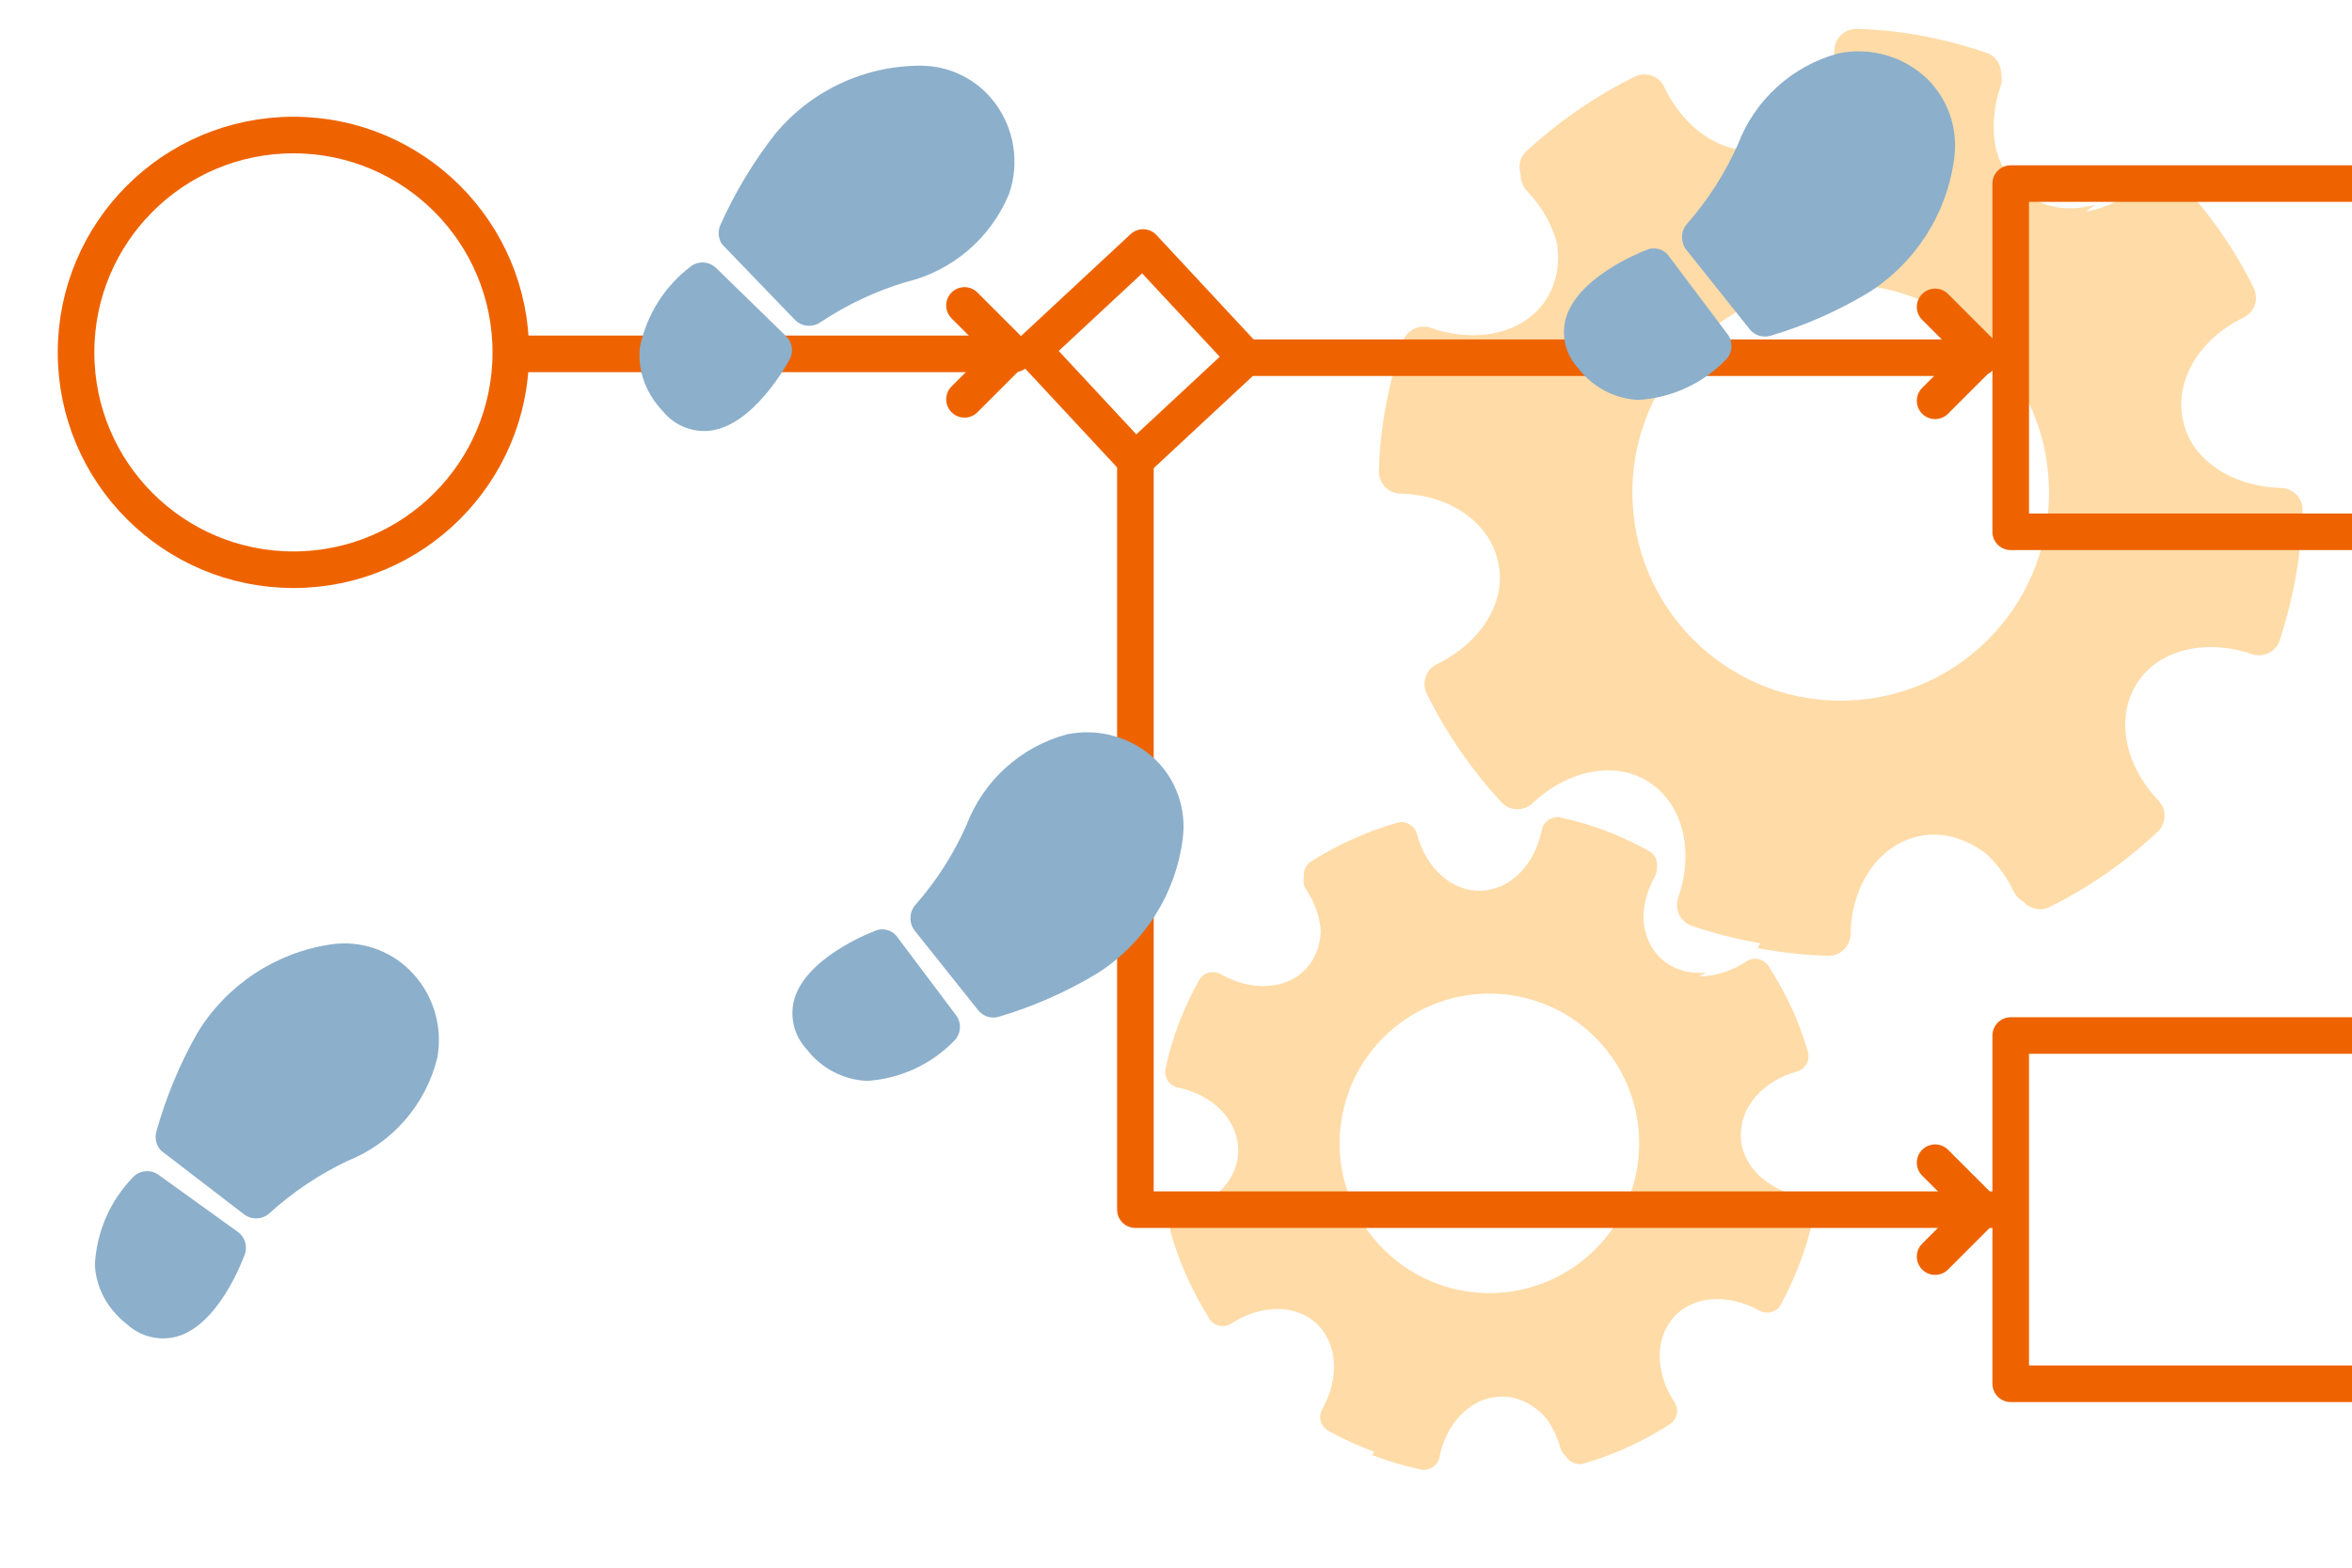
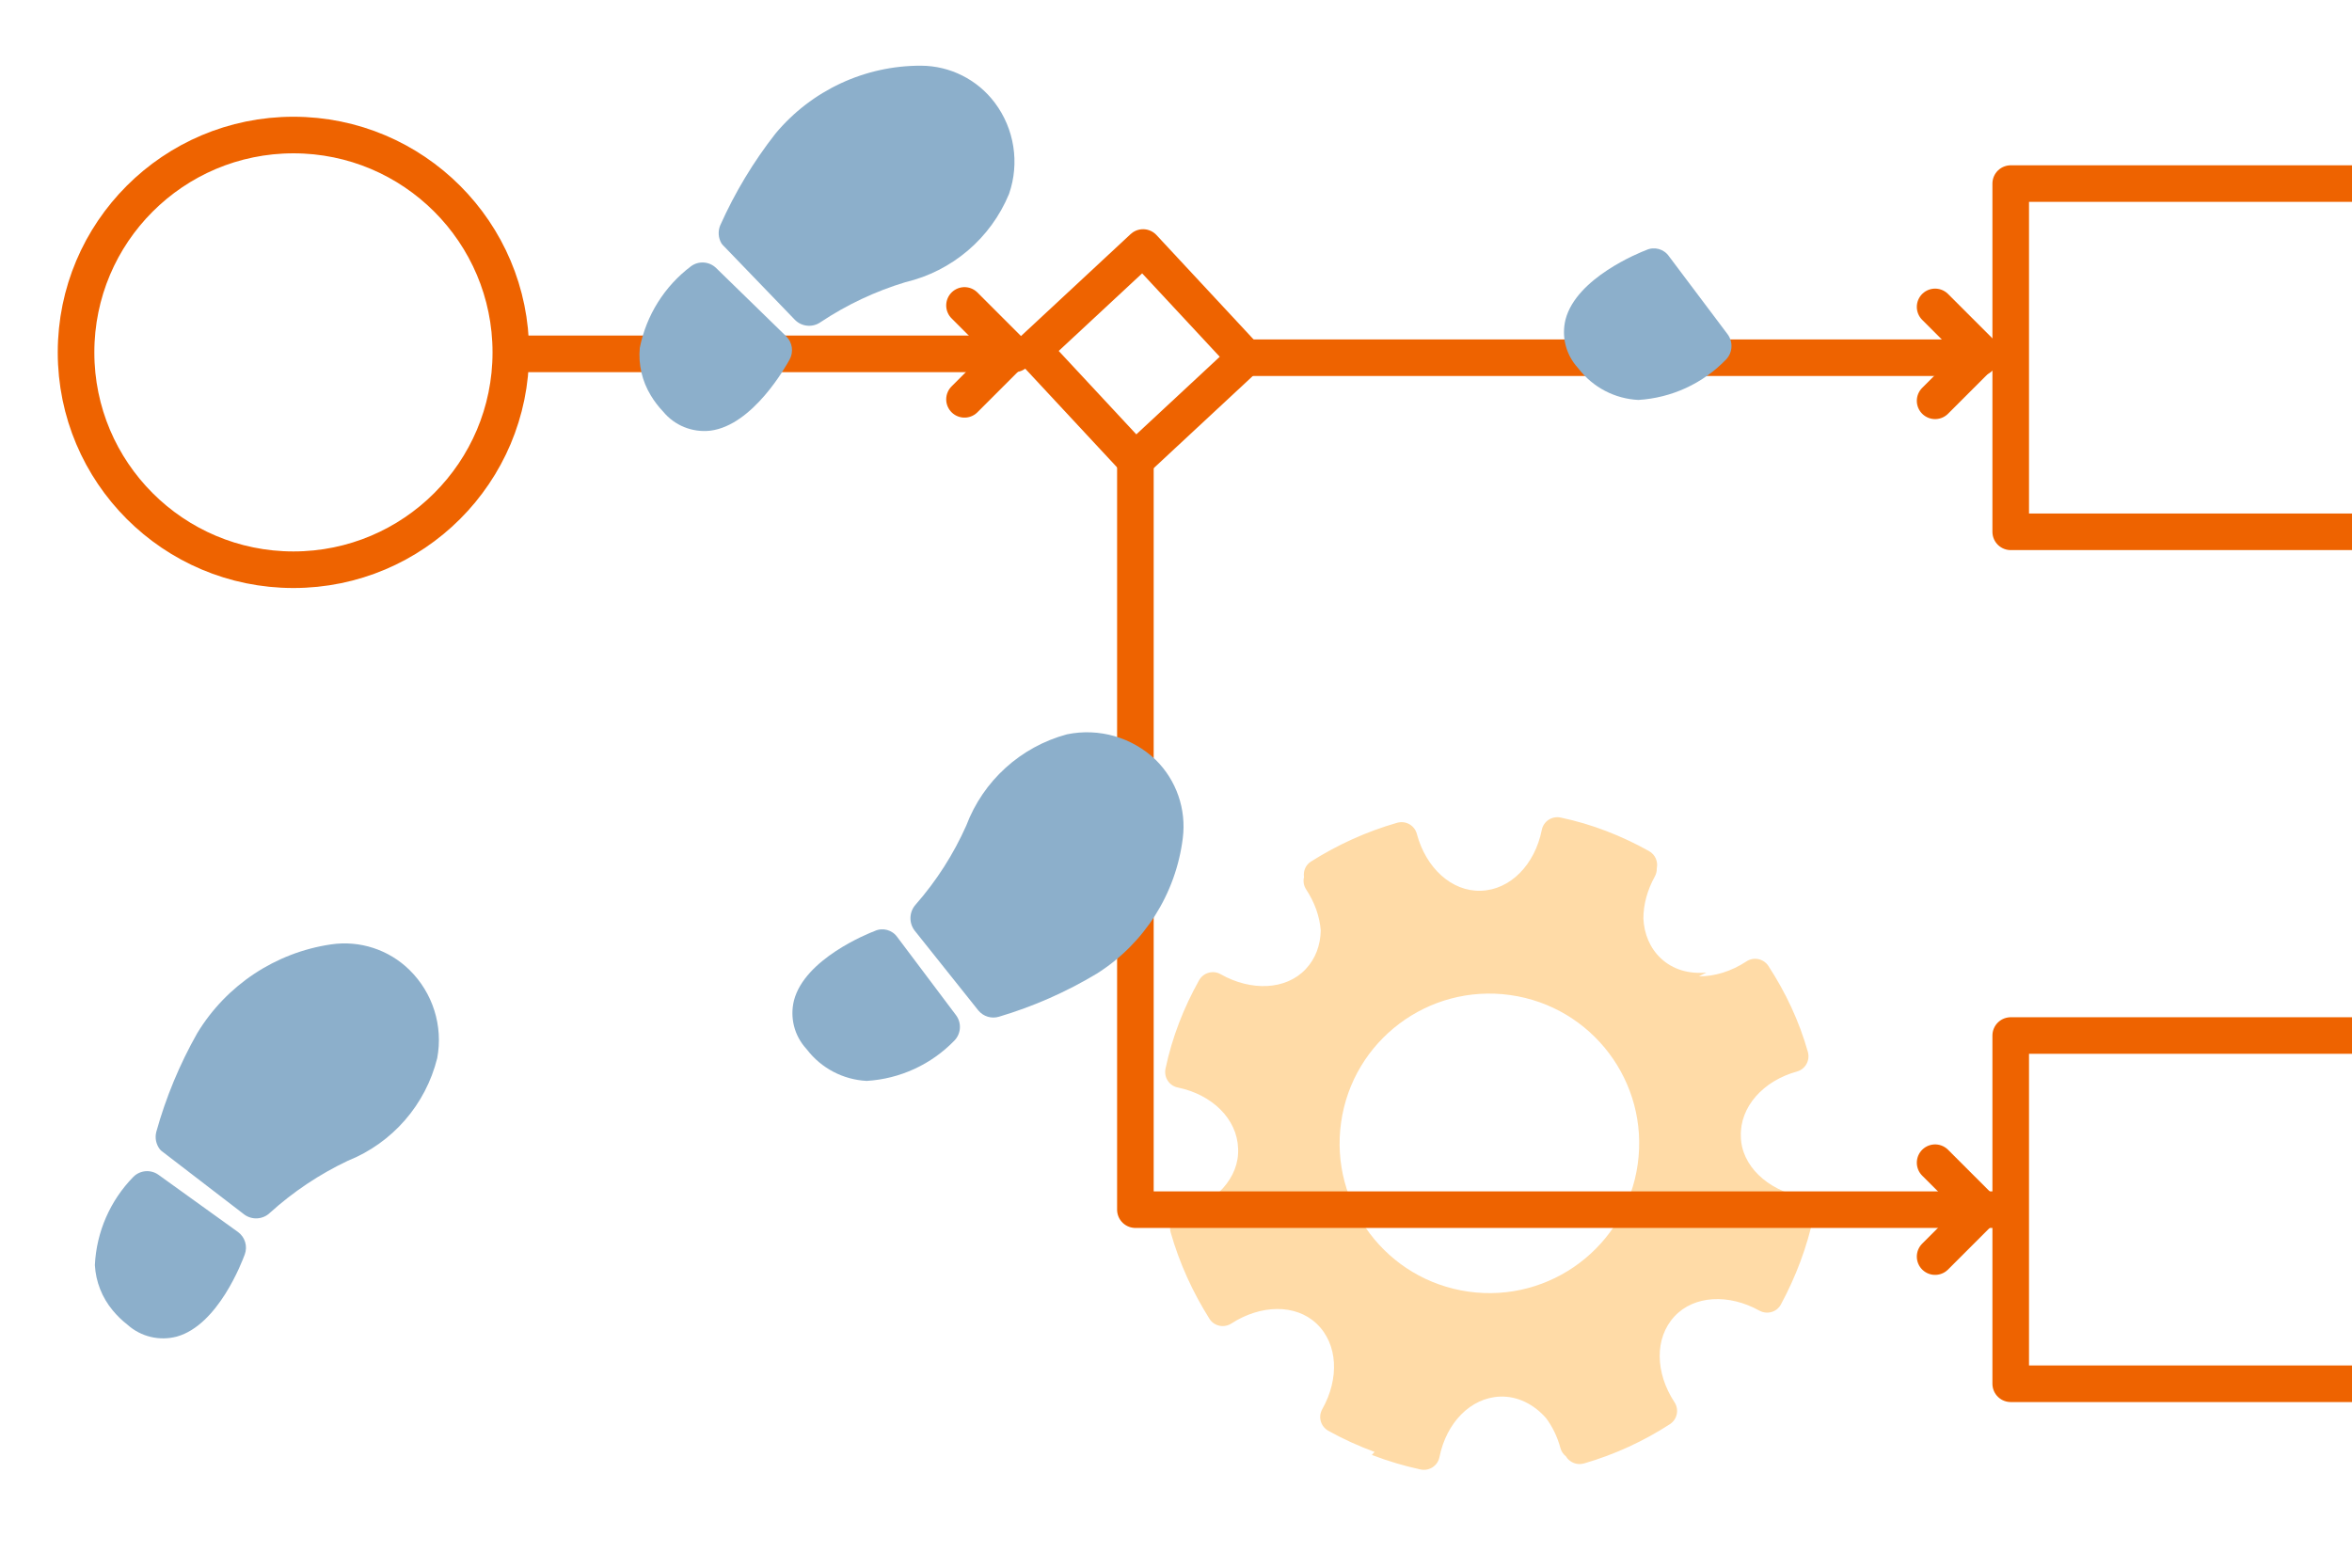
<svg xmlns="http://www.w3.org/2000/svg" id="Ebene_1" version="1.1" viewBox="0 0 1799.955 1200">
  <g style="opacity: .52;">
-     <path d="M1745.761,373.479c-37.429-.956-69.014-21.324-75.095-51.671-6.803-30.805,12.799-62.553,46.314-78.715,8.456-4.078,11.864-14.223,7.744-22.658-15.066-30.846-34.842-58.298-57.655-82.444-6.44-6.817-17.139-7.12-23.92-.642-14.006,13.384-30.6,21.913-46.961,24.652,2.377-1.815,4.777-3.608,7.216-5.36-17.767,5.025-35.714,3.364-50.44-6.18-13.546-8.78-22.249-22.523-25.93-38.518-2.608-14.344-1.342-30.281,3.973-45.994,1.024-3.026,1.132-6.145.5-9.062.252-7.232-4.213-14.061-11.437-16.53-31.417-10.737-64.583-17.345-98.881-18.265-9.403-.252-17.244,7.088-17.406,16.493-.647,37.732-21.422,68.823-52.321,75.42-30.235,6.455-61.744-13.351-77.769-47.385-4.033-8.566-14.274-12.077-22.763-7.884-30.493,15.062-58.121,34.339-82.784,56.967-5.018,4.604-6.463,11.568-4.393,17.636-.25,4.481,1.268,9.048,4.625,12.563,11.503,12.046,19.403,26.021,23.087,40.183,2.488,15.294-.029,30.469-8.371,43.339-16.77,25.874-53.054,33.756-88.071,21.567-8.857-3.083-18.466,1.631-21.499,10.505-10.742,31.433-17.351,64.615-18.266,98.932-.25,9.384,7.059,17.202,16.444,17.405,37.199.805,68.205,21.563,74.791,52.415,7.054,30.135-13.237,61.77-46.899,78.164-8.428,4.105-11.812,14.251-7.667,22.659,15.079,30.589,34.399,58.297,57.086,83.026,6.298,6.865,17.021,7.072,23.81.693,26.976-25.342,63.25-32.921,89.089-16.174,26.587,17.233,34.563,53.565,22.396,88.583-3.084,8.876,1.657,18.499,10.557,21.511,16.977,5.744,34.455,10.205,52.356,13.288-.73,1.235-1.461,2.47-2.208,3.695,17.624,3.324,35.552,5.368,53.737,5.931,9.443.292,17.28-7.117,17.442-16.563.634-37.09,21.15-68.113,51.883-74.9,18.118-4.001,36.757,1.462,52.264,13.698,8.289,7.678,15.439,17.388,20.817,28.67,1.63,3.42,4.256,6.012,7.353,7.642,4.93,5.657,13.211,7.487,20.274,3.969,30.744-15.316,58.232-34.74,82.375-57.411,6.85-6.432,7.172-17.155.684-23.953-25.596-26.818-33.408-63.185-16.363-89.893,16.565-25.955,52.715-34.105,87.772-22.235,8.824,2.988,18.495-1.648,21.378-10.507,10.387-31.912,16.473-65.137,17.507-99.225.284-9.37-7.003-17.199-16.374-17.438v-0l-0.0 0ZM1415.138,536.209c-87.976,3.579-162.195-64.839-165.774-152.814-3.579-87.976,64.839-162.195,152.814-165.774,87.975-3.579,162.195,64.839,165.774,152.814,3.579,87.976-64.839,162.195-152.814,165.774Z" style="fill: #ffba57;" />
    <path d="M1378.714,916.14c-26.353-5.495-46.073-23.97-46.466-46.219-.846-22.666,17.108-42.6,42.896-49.717,6.507-1.796,10.223-8.533,8.395-15.03-6.686-23.759-17.14-45.724-30.168-65.741-3.678-5.651-11.207-7.243-16.837-3.534-11.631,7.664-24.467,11.56-36.393,11.392,1.915-.978,3.844-1.937,5.794-2.862-13.215,1.267-25.696-2.219-34.884-10.866-8.451-7.955-12.838-18.796-13.382-30.585.002-10.482,2.95-21.593,8.732-32.023,1.114-2.008,1.592-4.201,1.52-6.346,1.11-5.083-1.17-10.488-5.962-13.165-20.841-11.64-43.45-20.584-67.593-25.651-6.619-1.389-13.111,2.793-14.436,9.425-5.316,26.607-24.014,45.925-46.721,46.613-22.218.673-41.957-17.394-48.91-43.532-1.75-6.578-8.542-10.381-15.086-8.508-23.509,6.728-45.534,16.807-65.893,29.638-4.142,2.61-6.061,7.351-5.379,11.91-.754,3.138-.268,6.563,1.654,9.482,6.586,10.002,10.375,20.905,11.157,31.396-.209,11.139-3.944,21.549-11.501,29.579-15.194,16.143-41.875,17.047-65.075,3.916-5.868-3.321-13.272-1.224-16.56,4.663-11.646,20.851-20.593,43.472-25.658,67.629-1.385,6.606,2.778,13.077,9.391,14.429,26.21,5.359,45.469,24.034,46.156,46.706,1.11,22.225-17.317,41.989-43.239,49.252-6.49,1.818-10.19,8.56-8.341,15.041,6.728,23.579,16.826,45.666,29.691,66.08,3.571,5.667,11.129,7.194,16.753,3.556,22.345-14.453,48.98-15.143,65.1.03,16.588,15.613,17.552,42.34,4.437,65.544-3.324,5.882-1.21,13.299,4.698,16.575,11.269,6.249,23.058,11.655,35.324,16.14-.675.78-1.352,1.559-2.038,2.329,12.039,4.62,24.457,8.375,37.248,11.114,6.642,1.422,13.14-2.809,14.47-9.47,5.224-26.155,23.73-45.457,46.344-46.301,13.332-.498,25.813,5.767,35.206,16.419,4.874,6.498,8.682,14.287,11.034,22.96.713,2.629,2.236,4.801,4.217,6.352,2.759,4.636,8.381,6.997,13.83,5.418,23.719-6.875,45.664-17.077,65.661-30.004,5.673-3.668,7.282-11.212,3.568-16.855-14.653-22.265-15.496-48.996-.001-65.694,15.059-16.227,41.68-17.338,64.95-4.427,5.857,3.249,13.295,1.215,16.475-4.68,11.456-21.236,20.039-43.954,25.159-67.934,1.407-6.592-2.739-13.067-9.337-14.443l0-0-0-0ZM1123.891,988.681c-62.691-8.796-106.382-66.748-97.587-129.439,8.796-62.691,66.748-106.382,129.439-97.587,62.691,8.796,106.383,66.748,97.587,129.439-8.796,62.691-66.748,106.383-129.439,97.587h0v0Z" style="fill: #ffba57;" />
  </g>
  <rect x="1538.777" y="140.526" width="499.199" height="266.541" style="fill: none; stroke: #ee6300; stroke-linecap: round; stroke-linejoin: round; stroke-width: 28px;" />
  <rect x="1538.777" y="792.642" width="499.199" height="266.541" style="fill: none; stroke: #ee6300; stroke-linecap: round; stroke-linejoin: round; stroke-width: 28px;" />
  <g>
    <line x1="776.366" y1="270.854" x2="394.626" y2="270.854" style="fill: none; stroke: #ee6300; stroke-linecap: round; stroke-linejoin: round; stroke-width: 28px;" />
    <polyline points="738.116 233.787 774.054 269.725 738.116 305.663" style="fill: none; stroke: #ee6300; stroke-linecap: round; stroke-linejoin: round; stroke-width: 28px;" />
  </g>
  <rect x="814.24" y="213.254" width="115.2" height="115.2" transform="translate(49.01 666.352) rotate(-42.93)" style="fill: none; stroke: #ee6300; stroke-linecap: round; stroke-linejoin: round; stroke-width: 28px;" />
  <polyline points="868.898 352.26 868.898 925.912 1524.883 925.912" style="fill: none; stroke: #ee6300; stroke-linecap: round; stroke-linejoin: round; stroke-width: 28px;" />
  <line x1="953.245" y1="273.797" x2="1514.883" y2="273.797" style="fill: none; stroke: #ee6300; stroke-linecap: round; stroke-linejoin: round; stroke-width: 28px;" />
  <polyline points="1480.914 234.917 1516.851 270.854 1480.914 306.792" style="fill: none; stroke: #ee6300; stroke-linecap: round; stroke-linejoin: round; stroke-width: 28px;" />
  <polyline points="1480.914 889.974 1516.851 925.912 1480.914 961.849" style="fill: none; stroke: #ee6300; stroke-linecap: round; stroke-linejoin: round; stroke-width: 28px;" />
  <path d="M186.993,929.675c6.017,4.385,14.32,3.791,19.651-1.406,17.808-16.102,37.882-29.505,59.579-39.781,34.094-13.666,59.537-42.894,68.375-78.546,4.62-24.608-3.319-49.9-21.173-67.453-15.807-15.56-37.986-22.824-59.936-19.63-42.579,6.216-80.162,31.109-102.499,67.887-13.518,23.861-24.064,49.286-31.403,75.71-1.178,4.684-.113,9.65,2.883,13.439.747.831,1.601,1.559,2.539,2.166l61.983,47.615ZM182.045,942.959l-60.687-43.668c-5.902-4.287-14.039-3.674-19.231,1.449-17.81,18.155-28.319,42.226-29.526,67.629.711,12.727,5.505,24.887,13.671,34.674,3.32,4.03,7.075,7.681,11.198,10.885,10.267,9.262,24.524,12.698,37.883,9.131,31.646-8.888,49.899-57.3,51.942-62.819,2.348-6.285.198-13.365-5.249-17.282l-.001.001Z" style="fill: #8cafcb;" />
  <path d="M608.482,244.968c5.301,5.228,13.6,5.871,19.643,1.522,19.998-13.284,41.836-23.564,64.818-30.511,35.743-8.462,65.237-33.595,79.262-67.544,8.217-23.651,4.114-49.841-10.941-69.846-13.326-17.731-34.184-28.202-56.364-28.297-43.03-.163-83.888,18.883-111.429,51.945-16.905,21.593-31.104,45.175-42.278,70.219-1.86,4.458-1.542,9.527.859,13.718.616.932,1.352,1.779,2.19,2.519l54.241,56.276ZM601.62,257.371l-53.544-52.181c-5.201-5.114-13.339-5.714-19.234-1.418-20.304,15.314-34.265,37.562-39.224,62.506-1.184,12.692,1.755,25.428,8.381,36.318,2.686,4.478,5.859,8.645,9.461,12.425,8.781,10.681,22.371,16.193,36.111,14.645,32.614-4.099,57.841-49.271,60.679-54.426,3.254-5.868,2.177-13.188-2.63-17.87l-.001 0Z" style="fill: #8cafcb;" />
  <g>
    <path d="M730.482,796.406c-17.721,18.369-41.692,29.416-67.169,30.956-18.006-.897-34.714-9.638-45.719-23.918l-.566-.693c-9.143-9.975-12.676-23.87-9.407-37,8.305-31.817,56.486-51.119,61.778-53.129,6.159-2.835,13.464-.846,17.335,4.721l44.861,59.669c4.418,5.869,3.947,14.071-1.114,19.395Z" style="fill: #8cafcb;" />
    <path d="M905.186,641.453c2.77-22.054-4.872-44.141-20.677-59.769-18.059-17.326-43.487-24.654-67.997-19.597-35.411,9.536-64.077,35.518-77.036,69.825-9.798,22.022-22.871,42.434-38.776,60.545-4.967,5.59-5.275,13.917-.735,19.859l48.556,60.891.188.23c3.826,4.655,10.082,6.543,15.845,4.782,26.216-7.795,51.344-18.863,74.792-32.942,36.398-22.991,60.564-61.098,65.841-103.825l-0.0 0Z" style="fill: #8cafcb;" />
  </g>
  <g>
    <path d="M1320.947,275.175c-17.721,18.369-41.692,29.416-67.169,30.956-18.006-.897-34.714-9.638-45.719-23.918l-.566-.693c-9.143-9.975-12.676-23.87-9.407-37,8.305-31.817,56.486-51.119,61.778-53.129,6.159-2.835,13.464-.846,17.335,4.721l44.861,59.669c4.418,5.869,3.947,14.071-1.114,19.395Z" style="fill: #8cafcb;" />
-     <path d="M1495.65,120.223c2.77-22.054-4.872-44.141-20.677-59.769-18.059-17.326-43.487-24.654-67.997-19.597-35.411,9.536-64.077,35.518-77.036,69.825-9.798,22.022-22.871,42.434-38.776,60.545-4.967,5.59-5.275,13.917-.735,19.859l48.556,60.891.188.23c3.826,4.655,10.082,6.543,15.845,4.782,26.216-7.795,51.344-18.863,74.792-32.942,36.398-22.991,60.564-61.098,65.841-103.825l-0.0 0Z" style="fill: #8cafcb;" />
  </g>
  <circle cx="224.562" cy="269.725" r="166.365" style="fill: none; stroke: #ee6300; stroke-linecap: round; stroke-linejoin: round; stroke-width: 28px;" />
</svg>